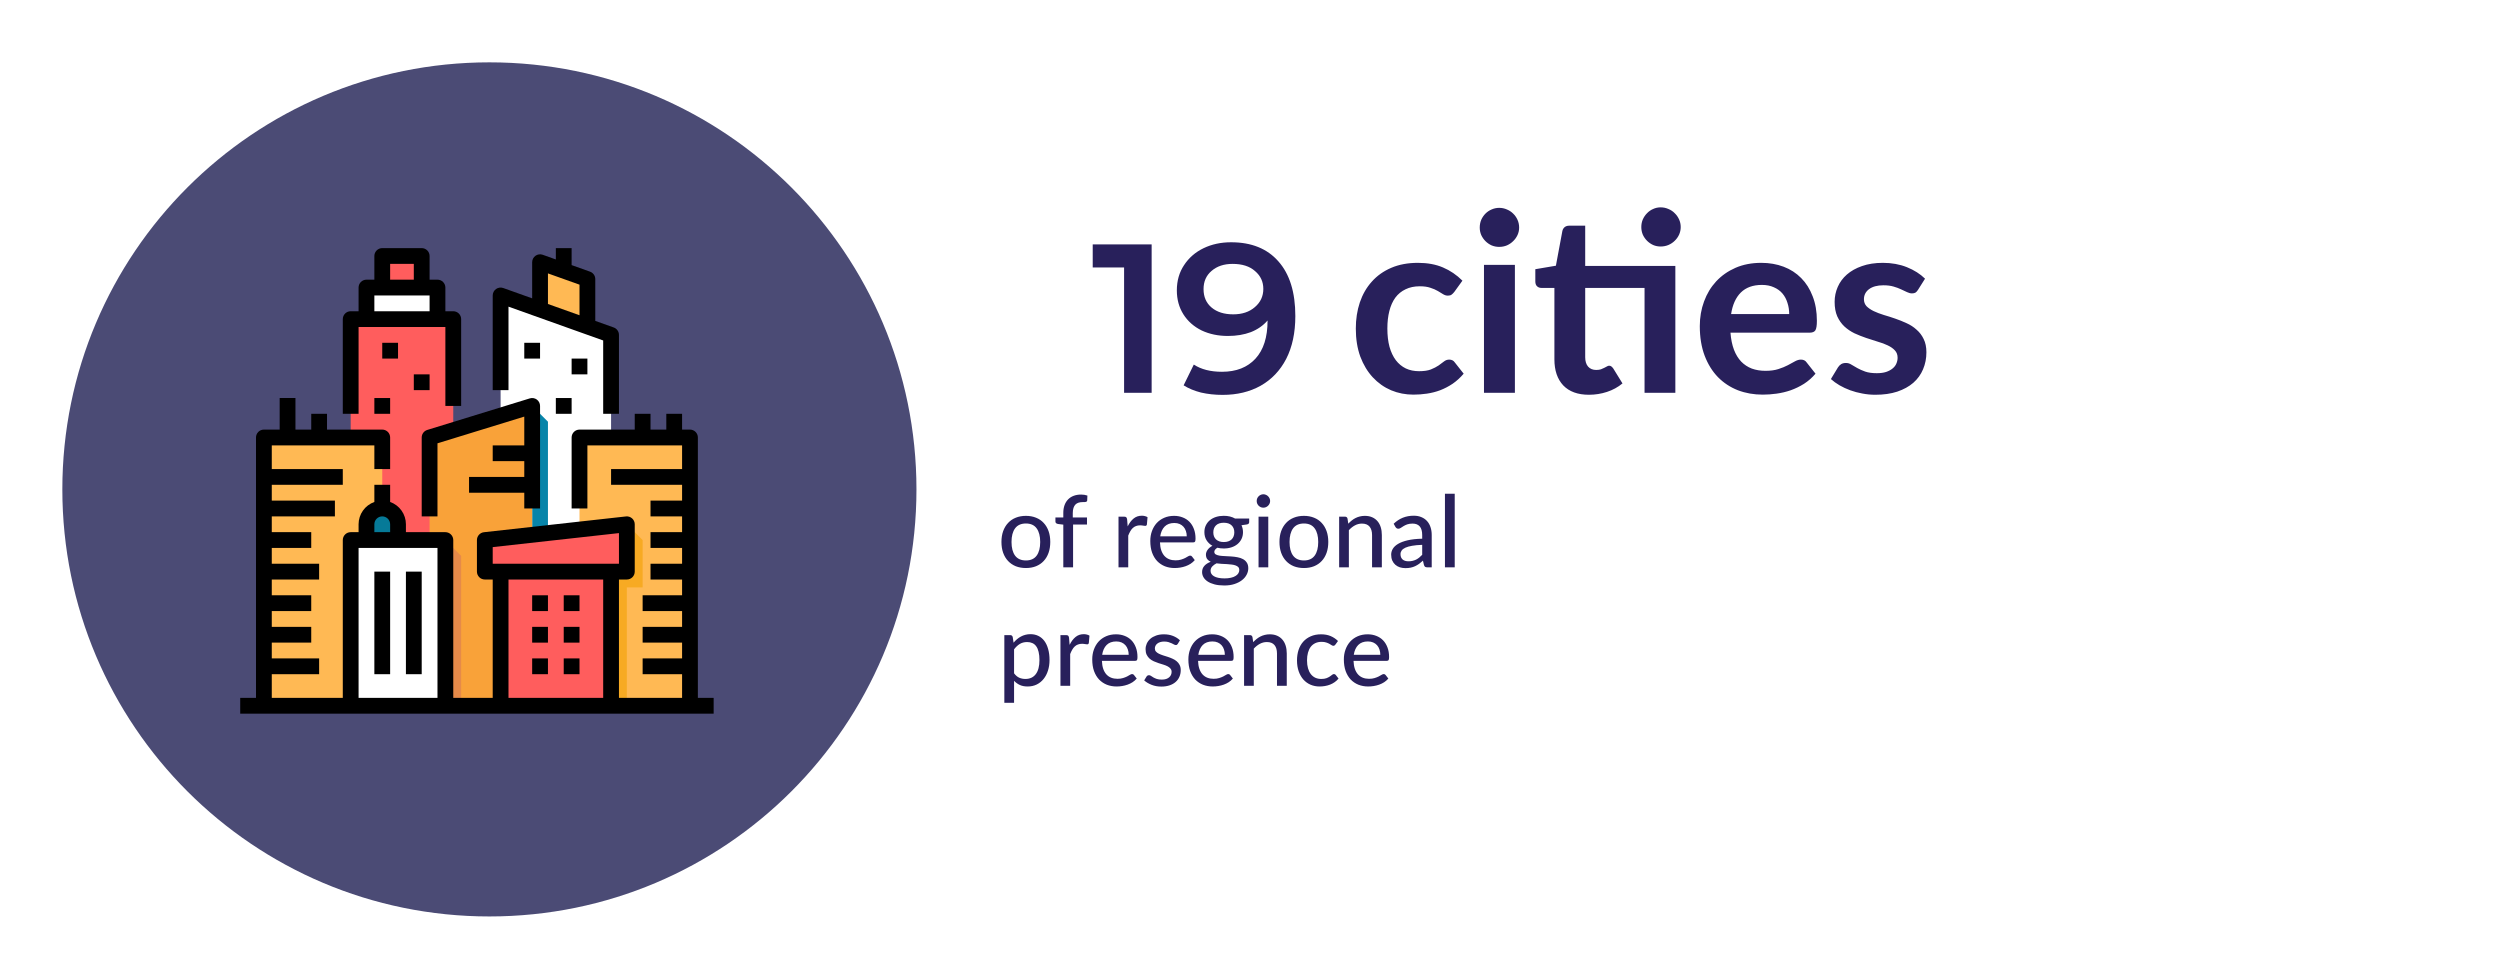
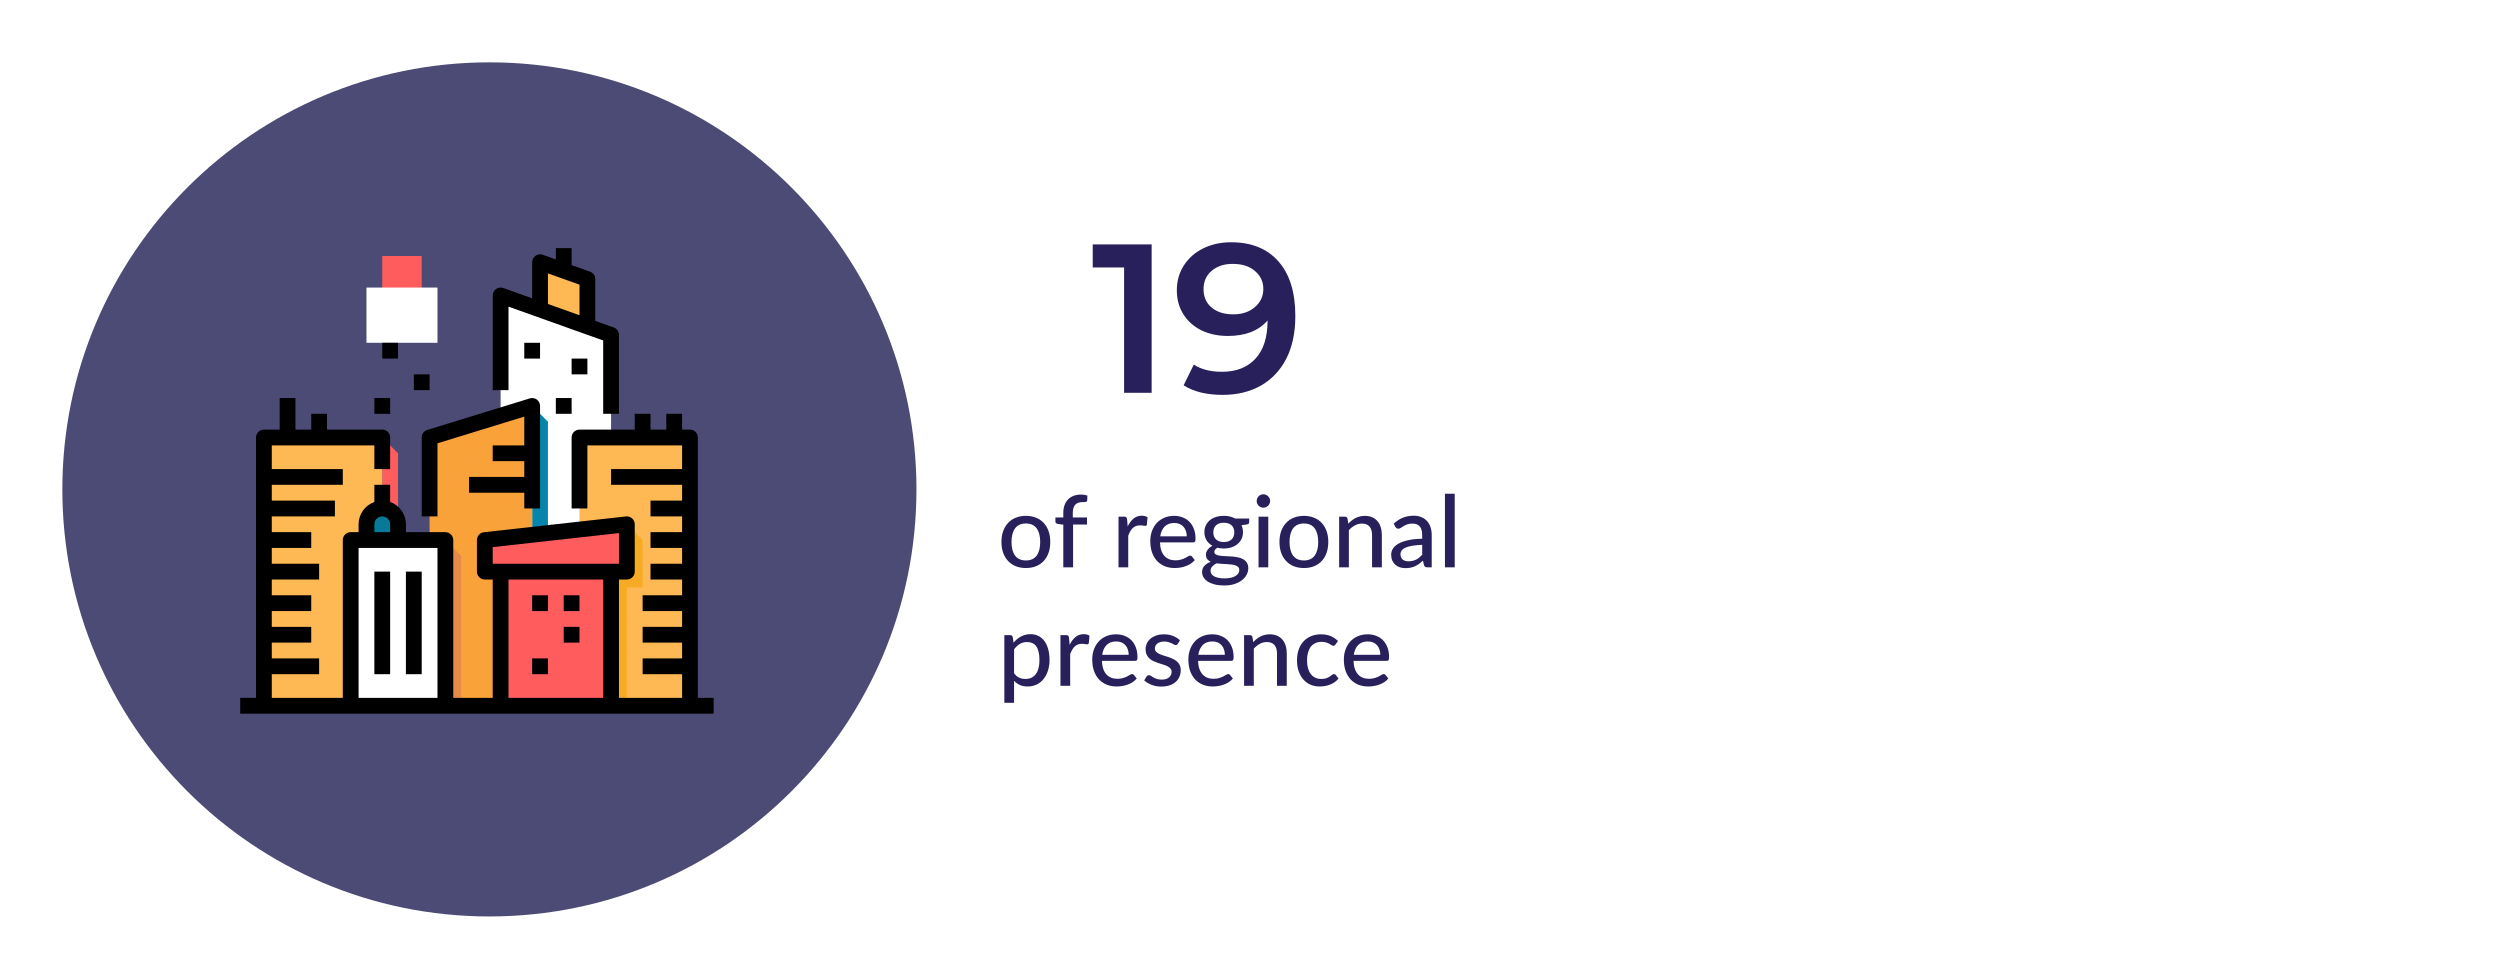
<svg xmlns="http://www.w3.org/2000/svg" width="401" height="157" viewBox="0 0 401 157" fill="none">
  <g clip-path="url(#clip0_1_92)">
    <g filter="url(#filter0_d_1_92)">
      <path d="M72 16H339C366.614 16 389 38.386 389 66V87C389 114.614 366.614 137 339 137H72V16Z" fill="white" />
    </g>
-     <path d="M180.7 59.3V63H164.7V59.3H170.56V42.44C170.56 41.773 170.58 41.087 170.62 40.38L166.46 43.86C166.22 44.047 165.98 44.167 165.74 44.22C165.513 44.26 165.293 44.26 165.08 44.22C164.88 44.18 164.7 44.113 164.54 44.02C164.38 43.913 164.26 43.8 164.18 43.68L162.62 41.54L171.44 34.04H175.5V59.3H180.7ZM194.803 59.46C195.616 59.46 196.33 59.347 196.943 59.12C197.556 58.88 198.07 58.553 198.483 58.14C198.91 57.727 199.23 57.233 199.443 56.66C199.656 56.087 199.763 55.467 199.763 54.8C199.763 53.213 199.323 52.013 198.443 51.2C197.563 50.387 196.35 49.98 194.803 49.98C193.256 49.98 192.043 50.387 191.163 51.2C190.283 52.013 189.843 53.213 189.843 54.8C189.843 55.467 189.95 56.087 190.163 56.66C190.376 57.233 190.69 57.727 191.103 58.14C191.53 58.553 192.05 58.88 192.663 59.12C193.276 59.347 193.99 59.46 194.803 59.46ZM194.803 37.48C194.07 37.48 193.436 37.593 192.903 37.82C192.37 38.047 191.923 38.353 191.563 38.74C191.216 39.113 190.956 39.547 190.783 40.04C190.623 40.533 190.543 41.053 190.543 41.6C190.543 42.173 190.61 42.733 190.743 43.28C190.89 43.813 191.13 44.293 191.463 44.72C191.796 45.133 192.236 45.467 192.783 45.72C193.33 45.973 194.003 46.1 194.803 46.1C195.603 46.1 196.276 45.973 196.823 45.72C197.37 45.467 197.81 45.133 198.143 44.72C198.476 44.293 198.71 43.813 198.843 43.28C198.99 42.733 199.063 42.173 199.063 41.6C199.063 41.053 198.976 40.533 198.803 40.04C198.63 39.547 198.37 39.113 198.023 38.74C197.676 38.353 197.236 38.047 196.703 37.82C196.17 37.593 195.536 37.48 194.803 37.48ZM199.683 47.92C201.443 48.493 202.743 49.373 203.583 50.56C204.423 51.733 204.843 53.173 204.843 54.88C204.843 56.16 204.596 57.32 204.103 58.36C203.623 59.4 202.943 60.287 202.063 61.02C201.183 61.753 200.123 62.32 198.883 62.72C197.656 63.12 196.296 63.32 194.803 63.32C193.31 63.32 191.943 63.12 190.703 62.72C189.476 62.32 188.423 61.753 187.543 61.02C186.663 60.287 185.976 59.4 185.483 58.36C185.003 57.32 184.763 56.16 184.763 54.88C184.763 53.173 185.183 51.733 186.023 50.56C186.863 49.373 188.163 48.493 189.923 47.92C188.523 47.333 187.47 46.5 186.763 45.42C186.07 44.34 185.723 43.04 185.723 41.52C185.723 40.427 185.943 39.407 186.383 38.46C186.836 37.513 187.463 36.693 188.263 36C189.063 35.293 190.016 34.747 191.123 34.36C192.243 33.96 193.47 33.76 194.803 33.76C196.136 33.76 197.356 33.96 198.463 34.36C199.583 34.747 200.543 35.293 201.343 36C202.143 36.693 202.763 37.513 203.203 38.46C203.656 39.407 203.883 40.427 203.883 41.52C203.883 43.04 203.53 44.34 202.823 45.42C202.13 46.5 201.083 47.333 199.683 47.92ZM233.273 46.82C233.126 47.007 232.979 47.153 232.833 47.26C232.699 47.367 232.499 47.42 232.233 47.42C231.979 47.42 231.733 47.347 231.493 47.2C231.253 47.04 230.966 46.867 230.633 46.68C230.299 46.48 229.899 46.307 229.433 46.16C228.979 46 228.413 45.92 227.733 45.92C226.866 45.92 226.106 46.08 225.453 46.4C224.799 46.707 224.253 47.153 223.813 47.74C223.386 48.327 223.066 49.04 222.853 49.88C222.639 50.707 222.533 51.647 222.533 52.7C222.533 53.793 222.646 54.767 222.873 55.62C223.113 56.473 223.453 57.193 223.893 57.78C224.333 58.353 224.866 58.793 225.493 59.1C226.119 59.393 226.826 59.54 227.613 59.54C228.399 59.54 229.033 59.447 229.513 59.26C230.006 59.06 230.419 58.847 230.753 58.62C231.086 58.38 231.373 58.167 231.613 57.98C231.866 57.78 232.146 57.68 232.453 57.68C232.853 57.68 233.153 57.833 233.353 58.14L234.773 59.94C234.226 60.58 233.633 61.12 232.993 61.56C232.353 61.987 231.686 62.333 230.993 62.6C230.313 62.853 229.606 63.033 228.873 63.14C228.153 63.247 227.433 63.3 226.713 63.3C225.446 63.3 224.253 63.067 223.133 62.6C222.013 62.12 221.033 61.427 220.193 60.52C219.353 59.613 218.686 58.507 218.193 57.2C217.713 55.88 217.473 54.38 217.473 52.7C217.473 51.193 217.686 49.8 218.113 48.52C218.553 47.227 219.193 46.113 220.033 45.18C220.873 44.233 221.913 43.493 223.153 42.96C224.393 42.427 225.819 42.16 227.433 42.16C228.966 42.16 230.306 42.407 231.453 42.9C232.613 43.393 233.653 44.1 234.573 45.02L233.273 46.82ZM242.99 42.48V63H238.03V42.48H242.99ZM243.67 36.5C243.67 36.927 243.583 37.327 243.41 37.7C243.236 38.073 243.003 38.4 242.71 38.68C242.43 38.96 242.096 39.187 241.71 39.36C241.323 39.52 240.91 39.6 240.47 39.6C240.043 39.6 239.636 39.52 239.25 39.36C238.876 39.187 238.55 38.96 238.27 38.68C237.99 38.4 237.763 38.073 237.59 37.7C237.43 37.327 237.35 36.927 237.35 36.5C237.35 36.06 237.43 35.647 237.59 35.26C237.763 34.873 237.99 34.54 238.27 34.26C238.55 33.98 238.876 33.76 239.25 33.6C239.636 33.427 240.043 33.34 240.47 33.34C240.91 33.34 241.323 33.427 241.71 33.6C242.096 33.76 242.43 33.98 242.71 34.26C243.003 34.54 243.236 34.873 243.41 35.26C243.583 35.647 243.67 36.06 243.67 36.5ZM268.726 63H263.786V46.18H254.266V57.3C254.266 57.94 254.419 58.44 254.726 58.8C255.046 59.16 255.479 59.34 256.026 59.34C256.333 59.34 256.586 59.307 256.786 59.24C256.999 59.16 257.179 59.08 257.326 59C257.486 58.92 257.626 58.847 257.746 58.78C257.866 58.7 257.986 58.66 258.106 58.66C258.253 58.66 258.373 58.7 258.466 58.78C258.559 58.847 258.659 58.953 258.766 59.1L260.246 61.5C259.526 62.1 258.699 62.553 257.766 62.86C256.833 63.167 255.866 63.32 254.866 63.32C253.079 63.32 251.706 62.82 250.746 61.82C249.799 60.807 249.326 59.413 249.326 57.64V46.18H247.226C246.959 46.18 246.733 46.093 246.546 45.92C246.359 45.747 246.266 45.487 246.266 45.14V43.18L249.566 42.62L250.606 37.04C250.673 36.773 250.799 36.567 250.986 36.42C251.173 36.273 251.413 36.2 251.706 36.2H254.266V42.66H268.726V63ZM269.586 36.42C269.586 36.847 269.499 37.253 269.326 37.64C269.153 38.013 268.919 38.34 268.626 38.62C268.346 38.9 268.006 39.127 267.606 39.3C267.219 39.46 266.806 39.54 266.366 39.54C265.939 39.54 265.539 39.46 265.166 39.3C264.793 39.127 264.466 38.9 264.186 38.62C263.906 38.34 263.679 38.013 263.506 37.64C263.346 37.253 263.266 36.847 263.266 36.42C263.266 35.98 263.346 35.573 263.506 35.2C263.679 34.813 263.906 34.48 264.186 34.2C264.466 33.907 264.793 33.68 265.166 33.52C265.539 33.347 265.939 33.26 266.366 33.26C266.806 33.26 267.219 33.347 267.606 33.52C268.006 33.68 268.346 33.907 268.626 34.2C268.919 34.48 269.153 34.813 269.326 35.2C269.499 35.573 269.586 35.98 269.586 36.42ZM286.988 50.38C286.988 49.74 286.895 49.14 286.708 48.58C286.535 48.007 286.268 47.507 285.908 47.08C285.548 46.653 285.088 46.32 284.528 46.08C283.981 45.827 283.341 45.7 282.608 45.7C281.181 45.7 280.055 46.107 279.228 46.92C278.415 47.733 277.895 48.887 277.668 50.38H286.988ZM277.568 53.36C277.648 54.413 277.835 55.327 278.128 56.1C278.421 56.86 278.808 57.493 279.288 58C279.768 58.493 280.335 58.867 280.988 59.12C281.655 59.36 282.388 59.48 283.188 59.48C283.988 59.48 284.675 59.387 285.248 59.2C285.835 59.013 286.341 58.807 286.768 58.58C287.208 58.353 287.588 58.147 287.908 57.96C288.241 57.773 288.561 57.68 288.868 57.68C289.281 57.68 289.588 57.833 289.788 58.14L291.208 59.94C290.661 60.58 290.048 61.12 289.368 61.56C288.688 61.987 287.975 62.333 287.228 62.6C286.495 62.853 285.741 63.033 284.968 63.14C284.208 63.247 283.468 63.3 282.748 63.3C281.321 63.3 279.995 63.067 278.768 62.6C277.541 62.12 276.475 61.42 275.568 60.5C274.661 59.567 273.948 58.42 273.428 57.06C272.908 55.687 272.648 54.1 272.648 52.3C272.648 50.9 272.875 49.587 273.328 48.36C273.781 47.12 274.428 46.047 275.268 45.14C276.121 44.22 277.155 43.493 278.368 42.96C279.595 42.427 280.975 42.16 282.508 42.16C283.801 42.16 284.995 42.367 286.088 42.78C287.181 43.193 288.121 43.8 288.908 44.6C289.695 45.387 290.308 46.36 290.748 47.52C291.201 48.667 291.428 49.98 291.428 51.46C291.428 52.207 291.348 52.713 291.188 52.98C291.028 53.233 290.721 53.36 290.268 53.36H277.568ZM307.655 46.48C307.522 46.693 307.382 46.847 307.235 46.94C307.089 47.02 306.902 47.06 306.675 47.06C306.435 47.06 306.175 46.993 305.895 46.86C305.629 46.727 305.315 46.58 304.955 46.42C304.595 46.247 304.182 46.093 303.715 45.96C303.262 45.827 302.722 45.76 302.095 45.76C301.122 45.76 300.355 45.967 299.795 46.38C299.249 46.793 298.975 47.333 298.975 48C298.975 48.44 299.115 48.813 299.395 49.12C299.689 49.413 300.069 49.673 300.535 49.9C301.015 50.127 301.555 50.333 302.155 50.52C302.755 50.693 303.362 50.887 303.975 51.1C304.602 51.313 305.215 51.56 305.815 51.84C306.415 52.107 306.949 52.453 307.415 52.88C307.895 53.293 308.275 53.793 308.555 54.38C308.849 54.967 308.995 55.673 308.995 56.5C308.995 57.487 308.815 58.4 308.455 59.24C308.109 60.067 307.589 60.787 306.895 61.4C306.202 62 305.342 62.473 304.315 62.82C303.302 63.153 302.129 63.32 300.795 63.32C300.089 63.32 299.395 63.253 298.715 63.12C298.049 63 297.402 62.827 296.775 62.6C296.162 62.373 295.589 62.107 295.055 61.8C294.535 61.493 294.075 61.16 293.675 60.8L294.815 58.92C294.962 58.693 295.135 58.52 295.335 58.4C295.535 58.28 295.789 58.22 296.095 58.22C296.402 58.22 296.689 58.307 296.955 58.48C297.235 58.653 297.555 58.84 297.915 59.04C298.275 59.24 298.695 59.427 299.175 59.6C299.669 59.773 300.289 59.86 301.035 59.86C301.622 59.86 302.122 59.793 302.535 59.66C302.962 59.513 303.309 59.327 303.575 59.1C303.855 58.873 304.055 58.613 304.175 58.32C304.309 58.013 304.375 57.7 304.375 57.38C304.375 56.9 304.229 56.507 303.935 56.2C303.655 55.893 303.275 55.627 302.795 55.4C302.329 55.173 301.789 54.973 301.175 54.8C300.575 54.613 299.955 54.413 299.315 54.2C298.689 53.987 298.069 53.74 297.455 53.46C296.855 53.167 296.315 52.8 295.835 52.36C295.369 51.92 294.989 51.38 294.695 50.74C294.415 50.1 294.275 49.327 294.275 48.42C294.275 47.58 294.442 46.78 294.775 46.02C295.109 45.26 295.595 44.6 296.235 44.04C296.889 43.467 297.695 43.013 298.655 42.68C299.629 42.333 300.749 42.16 302.015 42.16C303.429 42.16 304.715 42.393 305.875 42.86C307.035 43.327 308.002 43.94 308.775 44.7L307.655 46.48Z" fill="#28205B" />
    <path d="M164.56 82.744C165.157 82.744 165.696 82.843 166.176 83.04C166.661 83.232 167.072 83.512 167.408 83.88C167.749 84.243 168.011 84.683 168.192 85.2C168.373 85.712 168.464 86.288 168.464 86.928C168.464 87.568 168.373 88.147 168.192 88.664C168.011 89.181 167.749 89.621 167.408 89.984C167.072 90.347 166.661 90.627 166.176 90.824C165.696 91.016 165.157 91.112 164.56 91.112C163.957 91.112 163.413 91.016 162.928 90.824C162.448 90.627 162.037 90.347 161.696 89.984C161.355 89.621 161.091 89.181 160.904 88.664C160.723 88.147 160.632 87.568 160.632 86.928C160.632 86.288 160.723 85.712 160.904 85.2C161.091 84.683 161.355 84.243 161.696 83.88C162.037 83.512 162.448 83.232 162.928 83.04C163.413 82.843 163.957 82.744 164.56 82.744ZM164.56 89.896C165.328 89.896 165.901 89.637 166.28 89.12C166.659 88.603 166.848 87.875 166.848 86.936C166.848 85.997 166.659 85.269 166.28 84.752C165.901 84.229 165.328 83.968 164.56 83.968C163.781 83.968 163.2 84.229 162.816 84.752C162.437 85.269 162.248 85.997 162.248 86.936C162.248 87.875 162.437 88.603 162.816 89.12C163.2 89.637 163.781 89.896 164.56 89.896ZM170.554 91V84.152L169.706 84.048C169.583 84.021 169.482 83.979 169.402 83.92C169.327 83.856 169.29 83.765 169.29 83.648V83H170.554V82.264C170.554 81.8 170.621 81.387 170.754 81.024C170.887 80.661 171.077 80.355 171.322 80.104C171.573 79.848 171.871 79.656 172.218 79.528C172.57 79.395 172.965 79.328 173.402 79.328C173.77 79.328 174.109 79.381 174.418 79.488L174.386 80.272C174.381 80.341 174.359 80.395 174.322 80.432C174.285 80.464 174.234 80.488 174.17 80.504C174.111 80.52 174.037 80.531 173.946 80.536C173.861 80.536 173.767 80.536 173.666 80.536C173.426 80.536 173.207 80.565 173.01 80.624C172.813 80.683 172.645 80.781 172.506 80.92C172.367 81.059 172.261 81.243 172.186 81.472C172.111 81.696 172.074 81.976 172.074 82.312V83H174.354V84.136H172.122V91H170.554ZM180.881 84.432C181.142 83.899 181.457 83.48 181.825 83.176C182.193 82.872 182.635 82.72 183.153 82.72C183.329 82.72 183.494 82.741 183.649 82.784C183.809 82.821 183.947 82.88 184.065 82.96L183.961 84.136C183.923 84.28 183.835 84.352 183.697 84.352C183.622 84.352 183.51 84.339 183.361 84.312C183.211 84.28 183.051 84.264 182.881 84.264C182.63 84.264 182.409 84.301 182.217 84.376C182.025 84.445 181.851 84.552 181.697 84.696C181.547 84.835 181.414 85.008 181.297 85.216C181.179 85.419 181.07 85.651 180.969 85.912V91H179.409V82.872H180.305C180.475 82.872 180.59 82.904 180.649 82.968C180.713 83.027 180.758 83.133 180.785 83.288L180.881 84.432ZM190.355 86.032C190.355 85.723 190.31 85.437 190.219 85.176C190.134 84.915 190.006 84.688 189.835 84.496C189.664 84.304 189.456 84.155 189.211 84.048C188.966 83.941 188.683 83.888 188.363 83.888C187.707 83.888 187.19 84.077 186.811 84.456C186.438 84.835 186.2 85.36 186.099 86.032H190.355ZM191.643 89.84C191.451 90.064 191.23 90.259 190.979 90.424C190.728 90.584 190.462 90.715 190.179 90.816C189.896 90.917 189.603 90.992 189.299 91.04C189 91.088 188.704 91.112 188.411 91.112C187.851 91.112 187.331 91.019 186.851 90.832C186.376 90.64 185.963 90.363 185.611 90C185.264 89.632 184.992 89.179 184.795 88.64C184.603 88.096 184.507 87.472 184.507 86.768C184.507 86.203 184.595 85.677 184.771 85.192C184.947 84.701 185.198 84.275 185.523 83.912C185.854 83.549 186.256 83.264 186.731 83.056C187.206 82.848 187.739 82.744 188.331 82.744C188.827 82.744 189.283 82.827 189.699 82.992C190.12 83.152 190.483 83.387 190.787 83.696C191.091 84.005 191.328 84.387 191.499 84.84C191.675 85.293 191.763 85.811 191.763 86.392C191.763 86.632 191.736 86.795 191.683 86.88C191.63 86.96 191.531 87 191.387 87H186.059C186.075 87.485 186.144 87.909 186.267 88.272C186.39 88.629 186.558 88.928 186.771 89.168C186.99 89.408 187.248 89.587 187.547 89.704C187.846 89.821 188.179 89.88 188.547 89.88C188.894 89.88 189.192 89.84 189.443 89.76C189.699 89.68 189.918 89.595 190.099 89.504C190.286 89.408 190.44 89.32 190.563 89.24C190.691 89.16 190.803 89.12 190.899 89.12C191.027 89.12 191.126 89.168 191.195 89.264L191.643 89.84ZM196.296 86.944C196.573 86.944 196.816 86.907 197.024 86.832C197.237 86.757 197.413 86.653 197.552 86.52C197.696 86.381 197.802 86.216 197.872 86.024C197.946 85.832 197.984 85.621 197.984 85.392C197.984 84.923 197.84 84.549 197.552 84.272C197.269 83.989 196.85 83.848 196.296 83.848C195.746 83.848 195.328 83.989 195.04 84.272C194.757 84.549 194.616 84.923 194.616 85.392C194.616 85.621 194.65 85.832 194.72 86.024C194.794 86.211 194.901 86.373 195.04 86.512C195.184 86.645 195.36 86.752 195.568 86.832C195.781 86.907 196.024 86.944 196.296 86.944ZM198.784 91.424C198.784 91.232 198.73 91.08 198.624 90.968C198.517 90.851 198.37 90.76 198.184 90.696C198.002 90.627 197.789 90.579 197.544 90.552C197.298 90.52 197.04 90.496 196.768 90.48C196.501 90.464 196.226 90.451 195.944 90.44C195.661 90.424 195.389 90.397 195.128 90.36C194.85 90.499 194.621 90.667 194.44 90.864C194.264 91.061 194.176 91.293 194.176 91.56C194.176 91.731 194.218 91.891 194.304 92.04C194.394 92.189 194.53 92.317 194.712 92.424C194.898 92.536 195.13 92.621 195.408 92.68C195.69 92.744 196.026 92.776 196.416 92.776C196.8 92.776 197.138 92.741 197.432 92.672C197.725 92.608 197.97 92.515 198.168 92.392C198.37 92.275 198.522 92.133 198.624 91.968C198.73 91.803 198.784 91.621 198.784 91.424ZM200.368 83.176V83.76C200.368 83.952 200.248 84.072 200.008 84.12L199.136 84.248C199.21 84.413 199.269 84.589 199.312 84.776C199.354 84.957 199.376 85.149 199.376 85.352C199.376 85.752 199.298 86.115 199.144 86.44C198.989 86.76 198.776 87.035 198.504 87.264C198.232 87.493 197.906 87.669 197.528 87.792C197.154 87.915 196.744 87.976 196.296 87.976C195.928 87.976 195.584 87.936 195.264 87.856C195.104 87.952 194.981 88.059 194.896 88.176C194.816 88.288 194.776 88.4 194.776 88.512C194.776 88.699 194.853 88.837 195.008 88.928C195.168 89.019 195.373 89.085 195.624 89.128C195.88 89.165 196.17 89.189 196.496 89.2C196.826 89.211 197.16 89.229 197.496 89.256C197.837 89.277 198.17 89.32 198.496 89.384C198.826 89.443 199.117 89.541 199.368 89.68C199.624 89.813 199.829 90 199.984 90.24C200.144 90.475 200.224 90.781 200.224 91.16C200.224 91.512 200.136 91.853 199.96 92.184C199.789 92.515 199.538 92.808 199.208 93.064C198.877 93.32 198.474 93.525 198 93.68C197.525 93.835 196.986 93.912 196.384 93.912C195.781 93.912 195.256 93.853 194.808 93.736C194.365 93.619 193.994 93.461 193.696 93.264C193.402 93.067 193.181 92.837 193.032 92.576C192.888 92.315 192.816 92.043 192.816 91.76C192.816 91.365 192.938 91.032 193.184 90.76C193.429 90.483 193.768 90.267 194.2 90.112C193.965 90.005 193.778 89.861 193.64 89.68C193.501 89.493 193.432 89.248 193.432 88.944C193.432 88.827 193.453 88.707 193.496 88.584C193.538 88.456 193.602 88.331 193.688 88.208C193.778 88.08 193.888 87.96 194.016 87.848C194.149 87.736 194.301 87.635 194.472 87.544C194.072 87.32 193.757 87.024 193.528 86.656C193.298 86.283 193.184 85.848 193.184 85.352C193.184 84.952 193.261 84.592 193.416 84.272C193.57 83.952 193.784 83.677 194.056 83.448C194.333 83.219 194.661 83.043 195.04 82.92C195.424 82.797 195.842 82.736 196.296 82.736C197 82.736 197.605 82.883 198.112 83.176H200.368ZM203.431 82.872V91H201.871V82.872H203.431ZM203.727 80.36C203.727 80.504 203.698 80.643 203.639 80.776C203.58 80.904 203.5 81.019 203.399 81.12C203.303 81.216 203.188 81.293 203.055 81.352C202.922 81.405 202.783 81.432 202.639 81.432C202.495 81.432 202.359 81.405 202.231 81.352C202.103 81.293 201.988 81.216 201.887 81.12C201.791 81.019 201.714 80.904 201.655 80.776C201.602 80.643 201.575 80.504 201.575 80.36C201.575 80.211 201.602 80.072 201.655 79.944C201.714 79.811 201.791 79.696 201.887 79.6C201.988 79.499 202.103 79.421 202.231 79.368C202.359 79.309 202.495 79.28 202.639 79.28C202.783 79.28 202.922 79.309 203.055 79.368C203.188 79.421 203.303 79.499 203.399 79.6C203.5 79.696 203.58 79.811 203.639 79.944C203.698 80.072 203.727 80.211 203.727 80.36ZM209.154 82.744C209.751 82.744 210.29 82.843 210.77 83.04C211.255 83.232 211.666 83.512 212.002 83.88C212.343 84.243 212.604 84.683 212.786 85.2C212.967 85.712 213.058 86.288 213.058 86.928C213.058 87.568 212.967 88.147 212.786 88.664C212.604 89.181 212.343 89.621 212.002 89.984C211.666 90.347 211.255 90.627 210.77 90.824C210.29 91.016 209.751 91.112 209.154 91.112C208.551 91.112 208.007 91.016 207.522 90.824C207.042 90.627 206.631 90.347 206.29 89.984C205.948 89.621 205.684 89.181 205.498 88.664C205.316 88.147 205.226 87.568 205.226 86.928C205.226 86.288 205.316 85.712 205.498 85.2C205.684 84.683 205.948 84.243 206.29 83.88C206.631 83.512 207.042 83.232 207.522 83.04C208.007 82.843 208.551 82.744 209.154 82.744ZM209.154 89.896C209.922 89.896 210.495 89.637 210.874 89.12C211.252 88.603 211.442 87.875 211.442 86.936C211.442 85.997 211.252 85.269 210.874 84.752C210.495 84.229 209.922 83.968 209.154 83.968C208.375 83.968 207.794 84.229 207.41 84.752C207.031 85.269 206.842 85.997 206.842 86.936C206.842 87.875 207.031 88.603 207.41 89.12C207.794 89.637 208.375 89.896 209.154 89.896ZM216.263 84C216.439 83.813 216.623 83.643 216.815 83.488C217.007 83.333 217.21 83.203 217.423 83.096C217.642 82.984 217.874 82.899 218.119 82.84C218.37 82.776 218.636 82.744 218.919 82.744C219.367 82.744 219.759 82.819 220.095 82.968C220.436 83.117 220.722 83.328 220.951 83.6C221.18 83.867 221.354 84.189 221.471 84.568C221.588 84.947 221.647 85.365 221.647 85.824V91H220.079V85.824C220.079 85.243 219.946 84.792 219.679 84.472C219.412 84.147 219.004 83.984 218.455 83.984C218.055 83.984 217.679 84.08 217.327 84.272C216.98 84.459 216.658 84.715 216.359 85.04V91H214.799V82.872H215.735C215.954 82.872 216.09 82.976 216.143 83.184L216.263 84ZM228.12 87.392C227.486 87.413 226.947 87.464 226.504 87.544C226.062 87.619 225.702 87.72 225.424 87.848C225.147 87.976 224.947 88.128 224.824 88.304C224.702 88.475 224.64 88.667 224.64 88.88C224.64 89.083 224.672 89.259 224.736 89.408C224.806 89.552 224.896 89.672 225.008 89.768C225.126 89.859 225.262 89.925 225.416 89.968C225.571 90.011 225.739 90.032 225.92 90.032C226.16 90.032 226.379 90.008 226.576 89.96C226.779 89.912 226.968 89.845 227.144 89.76C227.32 89.669 227.488 89.56 227.648 89.432C227.808 89.304 227.966 89.157 228.12 88.992V87.392ZM223.544 84.008C223.998 83.576 224.488 83.253 225.016 83.04C225.55 82.827 226.134 82.72 226.768 82.72C227.232 82.72 227.643 82.797 228 82.952C228.358 83.101 228.659 83.312 228.904 83.584C229.15 83.856 229.334 84.181 229.456 84.56C229.584 84.939 229.648 85.357 229.648 85.816V91H228.952C228.798 91 228.68 90.976 228.6 90.928C228.52 90.875 228.456 90.779 228.408 90.64L228.24 89.928C228.032 90.12 227.827 90.291 227.624 90.44C227.422 90.584 227.208 90.709 226.984 90.816C226.766 90.917 226.531 90.995 226.28 91.048C226.03 91.101 225.752 91.128 225.448 91.128C225.128 91.128 224.827 91.085 224.544 91C224.267 90.909 224.024 90.773 223.816 90.592C223.608 90.411 223.443 90.184 223.32 89.912C223.203 89.64 223.144 89.323 223.144 88.96C223.144 88.64 223.23 88.333 223.4 88.04C223.576 87.741 223.859 87.475 224.248 87.24C224.643 87.005 225.155 86.813 225.784 86.664C226.419 86.515 227.198 86.429 228.12 86.408V85.816C228.12 85.203 227.99 84.744 227.728 84.44C227.467 84.136 227.083 83.984 226.576 83.984C226.235 83.984 225.947 84.027 225.712 84.112C225.483 84.197 225.283 84.293 225.112 84.4C224.947 84.501 224.8 84.595 224.672 84.68C224.55 84.765 224.422 84.808 224.288 84.808C224.182 84.808 224.088 84.779 224.008 84.72C223.934 84.661 223.872 84.592 223.824 84.512L223.544 84.008ZM233.337 79.192V91H231.769V79.192H233.337ZM162.656 108C162.912 108.336 163.187 108.571 163.48 108.704C163.779 108.837 164.112 108.904 164.48 108.904C165.195 108.904 165.747 108.648 166.136 108.136C166.531 107.619 166.728 106.867 166.728 105.88C166.728 105.363 166.683 104.923 166.592 104.56C166.507 104.192 166.379 103.893 166.208 103.664C166.043 103.429 165.837 103.259 165.592 103.152C165.347 103.04 165.069 102.984 164.76 102.984C164.307 102.984 163.912 103.085 163.576 103.288C163.245 103.491 162.939 103.779 162.656 104.152V108ZM162.576 103.088C162.747 102.885 162.928 102.701 163.12 102.536C163.317 102.365 163.528 102.221 163.752 102.104C163.976 101.981 164.213 101.888 164.464 101.824C164.72 101.755 164.992 101.72 165.28 101.72C165.744 101.72 166.163 101.811 166.536 101.992C166.915 102.173 167.237 102.44 167.504 102.792C167.771 103.144 167.976 103.579 168.12 104.096C168.269 104.613 168.344 105.208 168.344 105.88C168.344 106.483 168.261 107.043 168.096 107.56C167.936 108.072 167.704 108.517 167.4 108.896C167.101 109.275 166.733 109.573 166.296 109.792C165.864 110.005 165.376 110.112 164.832 110.112C164.347 110.112 163.931 110.032 163.584 109.872C163.237 109.712 162.928 109.488 162.656 109.2V112.728H161.096V101.872H162.032C162.251 101.872 162.387 101.976 162.44 102.184L162.576 103.088ZM171.568 103.432C171.829 102.899 172.144 102.48 172.512 102.176C172.88 101.872 173.323 101.72 173.84 101.72C174.016 101.72 174.181 101.741 174.336 101.784C174.496 101.821 174.635 101.88 174.752 101.96L174.648 103.136C174.611 103.28 174.523 103.352 174.384 103.352C174.309 103.352 174.197 103.339 174.048 103.312C173.899 103.28 173.739 103.264 173.568 103.264C173.317 103.264 173.096 103.301 172.904 103.376C172.712 103.445 172.539 103.552 172.384 103.696C172.235 103.835 172.101 104.008 171.984 104.216C171.867 104.419 171.757 104.651 171.656 104.912V110H170.096V101.872H170.992C171.163 101.872 171.277 101.904 171.336 101.968C171.4 102.027 171.445 102.133 171.472 102.288L171.568 103.432ZM181.043 105.032C181.043 104.723 180.997 104.437 180.907 104.176C180.821 103.915 180.693 103.688 180.523 103.496C180.352 103.304 180.144 103.155 179.899 103.048C179.653 102.941 179.371 102.888 179.051 102.888C178.395 102.888 177.877 103.077 177.499 103.456C177.125 103.835 176.888 104.36 176.787 105.032H181.043ZM182.331 108.84C182.139 109.064 181.917 109.259 181.667 109.424C181.416 109.584 181.149 109.715 180.867 109.816C180.584 109.917 180.291 109.992 179.987 110.04C179.688 110.088 179.392 110.112 179.099 110.112C178.539 110.112 178.019 110.019 177.539 109.832C177.064 109.64 176.651 109.363 176.299 109C175.952 108.632 175.68 108.179 175.483 107.64C175.291 107.096 175.195 106.472 175.195 105.768C175.195 105.203 175.283 104.677 175.459 104.192C175.635 103.701 175.885 103.275 176.211 102.912C176.541 102.549 176.944 102.264 177.419 102.056C177.893 101.848 178.427 101.744 179.019 101.744C179.515 101.744 179.971 101.827 180.387 101.992C180.808 102.152 181.171 102.387 181.475 102.696C181.779 103.005 182.016 103.387 182.187 103.84C182.363 104.293 182.451 104.811 182.451 105.392C182.451 105.632 182.424 105.795 182.371 105.88C182.317 105.96 182.219 106 182.075 106H176.747C176.763 106.485 176.832 106.909 176.955 107.272C177.077 107.629 177.245 107.928 177.459 108.168C177.677 108.408 177.936 108.587 178.235 108.704C178.533 108.821 178.867 108.88 179.235 108.88C179.581 108.88 179.88 108.84 180.131 108.76C180.387 108.68 180.605 108.595 180.787 108.504C180.973 108.408 181.128 108.32 181.251 108.24C181.379 108.16 181.491 108.12 181.587 108.12C181.715 108.12 181.813 108.168 181.883 108.264L182.331 108.84ZM188.919 103.272C188.877 103.341 188.831 103.392 188.783 103.424C188.735 103.451 188.674 103.464 188.599 103.464C188.514 103.464 188.418 103.435 188.311 103.376C188.21 103.317 188.085 103.253 187.935 103.184C187.791 103.115 187.621 103.051 187.423 102.992C187.226 102.933 186.991 102.904 186.719 102.904C186.495 102.904 186.29 102.933 186.103 102.992C185.922 103.045 185.767 103.123 185.639 103.224C185.511 103.32 185.413 103.437 185.343 103.576C185.274 103.709 185.239 103.853 185.239 104.008C185.239 104.211 185.298 104.379 185.415 104.512C185.538 104.645 185.695 104.76 185.887 104.856C186.085 104.952 186.306 105.04 186.551 105.12C186.802 105.195 187.055 105.275 187.311 105.36C187.573 105.445 187.826 105.544 188.071 105.656C188.322 105.763 188.543 105.899 188.735 106.064C188.933 106.224 189.09 106.419 189.207 106.648C189.33 106.877 189.391 107.157 189.391 107.488C189.391 107.867 189.322 108.219 189.183 108.544C189.05 108.864 188.85 109.141 188.583 109.376C188.322 109.611 187.997 109.795 187.607 109.928C187.218 110.061 186.773 110.128 186.271 110.128C185.711 110.128 185.194 110.035 184.719 109.848C184.245 109.661 183.847 109.424 183.527 109.136L183.895 108.536C183.938 108.461 183.991 108.405 184.055 108.368C184.119 108.325 184.205 108.304 184.311 108.304C184.413 108.304 184.517 108.341 184.623 108.416C184.73 108.491 184.858 108.573 185.007 108.664C185.157 108.749 185.338 108.829 185.551 108.904C185.765 108.973 186.031 109.008 186.351 109.008C186.618 109.008 186.85 108.976 187.047 108.912C187.245 108.843 187.407 108.752 187.535 108.64C187.669 108.523 187.767 108.389 187.831 108.24C187.895 108.091 187.927 107.933 187.927 107.768C187.927 107.555 187.866 107.379 187.743 107.24C187.626 107.096 187.469 106.973 187.271 106.872C187.079 106.771 186.858 106.683 186.607 106.608C186.357 106.533 186.101 106.453 185.839 106.368C185.578 106.283 185.322 106.184 185.071 106.072C184.821 105.96 184.597 105.819 184.399 105.648C184.207 105.477 184.05 105.269 183.927 105.024C183.81 104.779 183.751 104.48 183.751 104.128C183.751 103.813 183.815 103.512 183.943 103.224C184.077 102.936 184.266 102.683 184.511 102.464C184.762 102.245 185.069 102.072 185.431 101.944C185.799 101.811 186.218 101.744 186.687 101.744C187.226 101.744 187.711 101.829 188.143 102C188.581 102.171 188.954 102.405 189.263 102.704L188.919 103.272ZM196.464 105.032C196.464 104.723 196.419 104.437 196.328 104.176C196.243 103.915 196.115 103.688 195.944 103.496C195.774 103.304 195.566 103.155 195.32 103.048C195.075 102.941 194.792 102.888 194.472 102.888C193.816 102.888 193.299 103.077 192.92 103.456C192.547 103.835 192.31 104.36 192.208 105.032H196.464ZM197.752 108.84C197.56 109.064 197.339 109.259 197.088 109.424C196.838 109.584 196.571 109.715 196.288 109.816C196.006 109.917 195.712 109.992 195.408 110.04C195.11 110.088 194.814 110.112 194.52 110.112C193.96 110.112 193.44 110.019 192.96 109.832C192.486 109.64 192.072 109.363 191.72 109C191.374 108.632 191.102 108.179 190.904 107.64C190.712 107.096 190.616 106.472 190.616 105.768C190.616 105.203 190.704 104.677 190.88 104.192C191.056 103.701 191.307 103.275 191.632 102.912C191.963 102.549 192.366 102.264 192.84 102.056C193.315 101.848 193.848 101.744 194.44 101.744C194.936 101.744 195.392 101.827 195.808 101.992C196.23 102.152 196.592 102.387 196.896 102.696C197.2 103.005 197.438 103.387 197.608 103.84C197.784 104.293 197.872 104.811 197.872 105.392C197.872 105.632 197.846 105.795 197.792 105.88C197.739 105.96 197.64 106 197.496 106H192.168C192.184 106.485 192.254 106.909 192.376 107.272C192.499 107.629 192.667 107.928 192.88 108.168C193.099 108.408 193.358 108.587 193.656 108.704C193.955 108.821 194.288 108.88 194.656 108.88C195.003 108.88 195.302 108.84 195.552 108.76C195.808 108.68 196.027 108.595 196.208 108.504C196.395 108.408 196.55 108.32 196.672 108.24C196.8 108.16 196.912 108.12 197.008 108.12C197.136 108.12 197.235 108.168 197.304 108.264L197.752 108.84ZM201.013 103C201.189 102.813 201.373 102.643 201.565 102.488C201.757 102.333 201.96 102.203 202.173 102.096C202.392 101.984 202.624 101.899 202.869 101.84C203.12 101.776 203.386 101.744 203.669 101.744C204.117 101.744 204.509 101.819 204.845 101.968C205.186 102.117 205.472 102.328 205.701 102.6C205.93 102.867 206.104 103.189 206.221 103.568C206.338 103.947 206.397 104.365 206.397 104.824V110H204.829V104.824C204.829 104.243 204.696 103.792 204.429 103.472C204.162 103.147 203.754 102.984 203.205 102.984C202.805 102.984 202.429 103.08 202.077 103.272C201.73 103.459 201.408 103.715 201.109 104.04V110H199.549V101.872H200.485C200.704 101.872 200.84 101.976 200.893 102.184L201.013 103ZM214.198 103.392C214.15 103.451 214.102 103.499 214.054 103.536C214.012 103.568 213.948 103.584 213.862 103.584C213.777 103.584 213.686 103.552 213.59 103.488C213.5 103.419 213.382 103.347 213.238 103.272C213.1 103.192 212.929 103.12 212.726 103.056C212.529 102.987 212.284 102.952 211.99 102.952C211.606 102.952 211.268 103.021 210.974 103.16C210.681 103.299 210.436 103.496 210.238 103.752C210.046 104.008 209.9 104.32 209.798 104.688C209.697 105.056 209.646 105.469 209.646 105.928C209.646 106.403 209.7 106.827 209.806 107.2C209.913 107.568 210.065 107.88 210.262 108.136C210.46 108.387 210.7 108.579 210.982 108.712C211.265 108.84 211.58 108.904 211.926 108.904C212.262 108.904 212.54 108.864 212.758 108.784C212.977 108.699 213.158 108.608 213.302 108.512C213.446 108.416 213.566 108.328 213.662 108.248C213.758 108.163 213.857 108.12 213.958 108.12C214.086 108.12 214.185 108.168 214.254 108.264L214.702 108.84C214.516 109.069 214.305 109.264 214.07 109.424C213.841 109.584 213.596 109.715 213.334 109.816C213.073 109.917 212.798 109.992 212.51 110.04C212.228 110.088 211.94 110.112 211.646 110.112C211.14 110.112 210.665 110.019 210.222 109.832C209.785 109.645 209.404 109.373 209.078 109.016C208.758 108.659 208.505 108.221 208.318 107.704C208.132 107.181 208.038 106.589 208.038 105.928C208.038 105.325 208.121 104.768 208.286 104.256C208.457 103.744 208.705 103.304 209.03 102.936C209.361 102.563 209.766 102.272 210.246 102.064C210.726 101.851 211.276 101.744 211.894 101.744C212.476 101.744 212.988 101.837 213.43 102.024C213.873 102.211 214.268 102.475 214.614 102.816L214.198 103.392ZM221.402 105.032C221.402 104.723 221.357 104.437 221.266 104.176C221.181 103.915 221.053 103.688 220.882 103.496C220.711 103.304 220.503 103.155 220.258 103.048C220.013 102.941 219.73 102.888 219.41 102.888C218.754 102.888 218.237 103.077 217.858 103.456C217.485 103.835 217.247 104.36 217.146 105.032H221.402ZM222.69 108.84C222.498 109.064 222.277 109.259 222.026 109.424C221.775 109.584 221.509 109.715 221.226 109.816C220.943 109.917 220.65 109.992 220.346 110.04C220.047 110.088 219.751 110.112 219.458 110.112C218.898 110.112 218.378 110.019 217.898 109.832C217.423 109.64 217.01 109.363 216.658 109C216.311 108.632 216.039 108.179 215.842 107.64C215.65 107.096 215.554 106.472 215.554 105.768C215.554 105.203 215.642 104.677 215.818 104.192C215.994 103.701 216.245 103.275 216.57 102.912C216.901 102.549 217.303 102.264 217.778 102.056C218.253 101.848 218.786 101.744 219.378 101.744C219.874 101.744 220.33 101.827 220.746 101.992C221.167 102.152 221.53 102.387 221.834 102.696C222.138 103.005 222.375 103.387 222.546 103.84C222.722 104.293 222.81 104.811 222.81 105.392C222.81 105.632 222.783 105.795 222.73 105.88C222.677 105.96 222.578 106 222.434 106H217.106C217.122 106.485 217.191 106.909 217.314 107.272C217.437 107.629 217.605 107.928 217.818 108.168C218.037 108.408 218.295 108.587 218.594 108.704C218.893 108.821 219.226 108.88 219.594 108.88C219.941 108.88 220.239 108.84 220.49 108.76C220.746 108.68 220.965 108.595 221.146 108.504C221.333 108.408 221.487 108.32 221.61 108.24C221.738 108.16 221.85 108.12 221.946 108.12C222.074 108.12 222.173 108.168 222.242 108.264L222.69 108.84Z" fill="#28205B" />
    <g filter="url(#filter1_d_1_92)">
      <path d="M76.5 145C114.332 145 145 114.332 145 76.5C145 38.669 114.332 8 76.5 8C38.669 8 8 38.669 8 76.5C8 114.332 38.669 145 76.5 145Z" fill="#4B4B75" />
    </g>
    <path d="M86.625 53.718V42.057L94.219 44.769V56.25L86.625 53.718Z" fill="#FFB954" />
    <path d="M80.297 113.203V47.391L98.016 53.719V113.203H80.297Z" fill="white" />
    <path d="M87.891 113.203H85.359V65.109L87.891 67.641V113.203Z" fill="#0784A9" />
    <path d="M61.312 41.062H67.641V48.656H61.312V41.062Z" fill="#FF5D5D" />
    <path d="M58.781 46.125H70.172V54.984H58.781V46.125Z" fill="white" />
-     <path d="M56.25 51.188H72.703V92.953H56.25V51.188Z" fill="#FF5D5D" />
    <path d="M63.844 87.891H61.312V70.172L63.844 72.703V87.891Z" fill="#FF5D5D" />
    <path d="M85.359 113.203V65.109L68.906 70.172V113.203H85.359Z" fill="#F9A239" />
    <path d="M92.953 70.172H110.672V113.203H92.953V70.172Z" fill="#FFB954" />
    <path d="M42.328 70.172H61.312V113.203H42.328V70.172Z" fill="#FFB954" />
    <path d="M71.438 113.203H73.969V89.156L71.438 86.625V113.203Z" fill="#E68A49" />
    <path d="M63.844 89.156V84.094C63.844 83.422 63.577 82.779 63.102 82.304C62.628 81.829 61.984 81.562 61.312 81.562C60.641 81.562 59.997 81.829 59.523 82.304C59.048 82.779 58.781 83.422 58.781 84.094V89.156H63.844Z" fill="#067A98" />
    <path d="M56.25 113.203V86.625H71.438V113.039" fill="white" />
    <path d="M98.016 86.625L100.547 84.094L103.078 86.625V94.219H100.547V113.203H98.016V86.625Z" fill="#F7AA23" />
    <path d="M80.297 91.688H98.016V113.203H80.297V91.688Z" fill="#FF5D5D" />
    <path d="M80.297 90.422H98.016V94.219H80.297V90.422Z" fill="#FF5D5D" />
    <path d="M77.766 86.625L100.547 84.094V91.688H77.766V86.625Z" fill="#FF5D5D" />
    <path d="M86.625 81.562V65.109C86.625 64.911 86.579 64.716 86.489 64.539C86.4 64.362 86.271 64.209 86.111 64.091C85.952 63.974 85.767 63.895 85.572 63.862C85.377 63.828 85.176 63.842 84.987 63.9L68.534 68.962C68.275 69.042 68.049 69.202 67.888 69.42C67.727 69.638 67.641 69.901 67.641 70.172V82.828H70.172V71.107L84.094 66.823V71.438H79.031V73.969H84.094V76.5H75.234V79.031H84.094V81.562H86.625Z" fill="black" />
-     <path d="M57.516 52.453H71.438V65.109H73.969V51.188C73.969 50.852 73.835 50.53 73.598 50.293C73.361 50.055 73.039 49.922 72.703 49.922H71.438V46.125C71.438 45.789 71.304 45.467 71.067 45.23C70.829 44.993 70.507 44.859 70.172 44.859H68.906V41.062C68.906 40.727 68.773 40.405 68.536 40.168C68.298 39.93 67.976 39.797 67.641 39.797H61.312C60.977 39.797 60.655 39.93 60.418 40.168C60.18 40.405 60.047 40.727 60.047 41.062V44.859H58.781C58.446 44.859 58.124 44.993 57.886 45.23C57.649 45.467 57.516 45.789 57.516 46.125V49.922H56.25C55.914 49.922 55.592 50.055 55.355 50.293C55.118 50.53 54.984 50.852 54.984 51.188V66.375H57.516V52.453ZM62.578 42.328H66.375V44.859H62.578V42.328ZM60.047 47.391H68.906V49.922H60.047V47.391Z" fill="black" />
    <path d="M81.562 49.187L96.75 54.611V66.375H99.281V53.719C99.281 53.458 99.201 53.203 99.05 52.99C98.9 52.776 98.687 52.615 98.441 52.527L95.484 51.471V44.769C95.484 44.508 95.404 44.253 95.253 44.04C95.103 43.827 94.89 43.665 94.644 43.577L91.688 42.521V39.797H89.156V41.617L87.051 40.865C86.86 40.797 86.655 40.776 86.454 40.803C86.253 40.83 86.062 40.906 85.896 41.023C85.73 41.139 85.595 41.294 85.501 41.474C85.408 41.654 85.359 41.854 85.359 42.057V47.855L80.722 46.199C80.531 46.13 80.327 46.109 80.126 46.137C79.925 46.164 79.734 46.239 79.568 46.356C79.402 46.473 79.267 46.628 79.173 46.808C79.08 46.988 79.031 47.188 79.031 47.391V62.578H81.562V49.187ZM87.891 43.853L92.953 45.661V50.567L87.891 48.759V43.853Z" fill="black" />
    <path d="M111.938 111.938V70.172C111.938 69.836 111.804 69.514 111.567 69.277C111.329 69.04 111.008 68.906 110.672 68.906H109.406V66.375H106.875V68.906H104.344V66.375H101.812V68.906H92.953C92.618 68.906 92.296 69.04 92.058 69.277C91.821 69.514 91.688 69.836 91.688 70.172V81.562H94.219V71.438H109.406V75.234H98.016V77.766H109.406V80.297H104.344V82.828H109.406V85.359H104.344V87.891H109.406V90.422H104.344V92.953H109.406V95.484H103.078V98.016H109.406V100.547H103.078V103.078H109.406V105.609H103.078V108.141H109.406V111.938H99.281V92.953H100.547C100.883 92.953 101.204 92.82 101.442 92.582C101.679 92.345 101.812 92.023 101.812 91.688V84.094C101.812 83.916 101.775 83.74 101.702 83.577C101.63 83.415 101.524 83.269 101.391 83.151C101.258 83.032 101.102 82.943 100.933 82.888C100.763 82.834 100.584 82.816 100.407 82.836L77.626 85.367C77.316 85.401 77.03 85.549 76.823 85.781C76.615 86.013 76.5 86.314 76.5 86.625V91.688C76.5 92.023 76.633 92.345 76.871 92.582C77.108 92.82 77.43 92.953 77.766 92.953H79.031V111.938H72.703V86.625C72.703 86.289 72.57 85.967 72.332 85.73C72.095 85.493 71.773 85.359 71.438 85.359H65.109V84.094C65.108 83.309 64.865 82.544 64.411 81.903C63.958 81.262 63.318 80.777 62.578 80.515V77.766H60.047V80.515C59.307 80.777 58.667 81.262 58.214 81.903C57.761 82.544 57.517 83.309 57.516 84.094V85.359H56.25C55.914 85.359 55.592 85.493 55.355 85.73C55.118 85.967 54.984 86.289 54.984 86.625V111.938H43.594V108.141H51.188V105.609H43.594V103.078H49.922V100.547H43.594V98.016H49.922V95.484H43.594V92.953H51.188V90.422H43.594V87.891H49.922V85.359H43.594V82.828H53.719V80.297H43.594V77.766H54.984V75.234H43.594V71.438H60.047V75.234H62.578V70.172C62.578 69.836 62.445 69.514 62.207 69.277C61.97 69.04 61.648 68.906 61.312 68.906H52.453V66.375H49.922V68.906H47.391V63.844H44.859V68.906H42.328C41.992 68.906 41.67 69.04 41.433 69.277C41.196 69.514 41.062 69.836 41.062 70.172V111.938H38.531V114.469H114.469V111.938H111.938ZM79.031 87.758L99.281 85.508V90.422H79.031V87.758ZM81.562 92.953H96.75V111.938H81.562V92.953ZM60.047 84.094C60.047 83.758 60.18 83.436 60.418 83.199C60.655 82.962 60.977 82.828 61.312 82.828C61.648 82.828 61.97 82.962 62.207 83.199C62.445 83.436 62.578 83.758 62.578 84.094V85.359H60.047V84.094ZM57.516 87.891H70.172V111.938H57.516V87.891Z" fill="black" />
    <path d="M85.359 95.484H87.891V98.016H85.359V95.484Z" fill="black" />
    <path d="M61.312 54.984H63.844V57.516H61.312V54.984Z" fill="black" />
    <path d="M60.047 63.844H62.578V66.375H60.047V63.844Z" fill="black" />
    <path d="M66.375 60.047H68.906V62.578H66.375V60.047Z" fill="black" />
    <path d="M90.422 95.484H92.953V98.016H90.422V95.484Z" fill="black" />
-     <path d="M85.359 100.547H87.891V103.078H85.359V100.547Z" fill="black" />
    <path d="M90.422 100.547H92.953V103.078H90.422V100.547Z" fill="black" />
    <path d="M85.359 105.609H87.891V108.141H85.359V105.609Z" fill="black" />
-     <path d="M90.422 105.609H92.953V108.141H90.422V105.609Z" fill="black" />
    <path d="M60.047 91.688H62.578V108.141H60.047V91.688Z" fill="black" />
    <path d="M65.109 91.688H67.641V108.141H65.109V91.688Z" fill="black" />
    <path d="M84.094 54.984H86.625V57.516H84.094V54.984Z" fill="black" />
    <path d="M91.688 57.516H94.219V60.047H91.688V57.516Z" fill="black" />
    <path d="M89.156 63.844H91.688V66.375H89.156V63.844Z" fill="black" />
    <rect x="158" y="25" width="57" height="45" fill="white" />
    <path d="M184.724 39.2V63H180.304V42.906H175.272V39.2H184.724ZM197.469 38.86C200.733 38.86 203.261 39.88 205.051 41.92C206.865 43.96 207.771 46.884 207.771 50.692C207.771 53.367 207.284 55.656 206.309 57.56C205.335 59.441 203.963 60.881 202.195 61.878C200.45 62.853 198.421 63.34 196.109 63.34C194.885 63.34 193.729 63.215 192.641 62.966C191.576 62.694 190.647 62.309 189.853 61.81L191.485 58.478C192.664 59.249 194.171 59.634 196.007 59.634C198.297 59.634 200.087 58.931 201.379 57.526C202.671 56.121 203.317 54.092 203.317 51.44V51.406C202.615 52.222 201.719 52.845 200.631 53.276C199.543 53.684 198.319 53.888 196.959 53.888C195.395 53.888 193.99 53.593 192.743 53.004C191.497 52.392 190.522 51.531 189.819 50.42C189.117 49.309 188.765 48.029 188.765 46.578C188.765 45.037 189.151 43.688 189.921 42.532C190.692 41.353 191.735 40.447 193.049 39.812C194.364 39.177 195.837 38.86 197.469 38.86ZM197.809 50.42C199.237 50.42 200.393 50.035 201.277 49.264C202.184 48.493 202.637 47.519 202.637 46.34C202.637 45.184 202.195 44.232 201.311 43.484C200.45 42.713 199.249 42.328 197.707 42.328C196.325 42.328 195.203 42.702 194.341 43.45C193.48 44.175 193.049 45.15 193.049 46.374C193.049 47.621 193.48 48.607 194.341 49.332C195.203 50.057 196.359 50.42 197.809 50.42Z" fill="#28205B" />
  </g>
  <defs>
    <filter id="filter0_d_1_92" x="64" y="8" width="337" height="141" filterUnits="userSpaceOnUse" color-interpolation-filters="sRGB">
      <feFlood flood-opacity="0" result="BackgroundImageFix" />
      <feColorMatrix in="SourceAlpha" type="matrix" values="0 0 0 0 0 0 0 0 0 0 0 0 0 0 0 0 0 0 127 0" result="hardAlpha" />
      <feOffset dx="2" dy="2" />
      <feGaussianBlur stdDeviation="5" />
      <feColorMatrix type="matrix" values="0 0 0 0 0 0 0 0 0 0 0 0 0 0 0 0 0 0 0.25 0" />
      <feBlend mode="normal" in2="BackgroundImageFix" result="effect1_dropShadow_1_92" />
      <feBlend mode="normal" in="SourceGraphic" in2="effect1_dropShadow_1_92" result="shape" />
    </filter>
    <filter id="filter1_d_1_92" x="0" y="0" width="157" height="157" filterUnits="userSpaceOnUse" color-interpolation-filters="sRGB">
      <feFlood flood-opacity="0" result="BackgroundImageFix" />
      <feColorMatrix in="SourceAlpha" type="matrix" values="0 0 0 0 0 0 0 0 0 0 0 0 0 0 0 0 0 0 127 0" result="hardAlpha" />
      <feOffset dx="2" dy="2" />
      <feGaussianBlur stdDeviation="5" />
      <feColorMatrix type="matrix" values="0 0 0 0 0 0 0 0 0 0 0 0 0 0 0 0 0 0 0.25 0" />
      <feBlend mode="normal" in2="BackgroundImageFix" result="effect1_dropShadow_1_92" />
      <feBlend mode="normal" in="SourceGraphic" in2="effect1_dropShadow_1_92" result="shape" />
    </filter>
    <clipPath id="clip0_1_92">
      <rect width="401" height="157" fill="white" />
    </clipPath>
  </defs>
</svg>